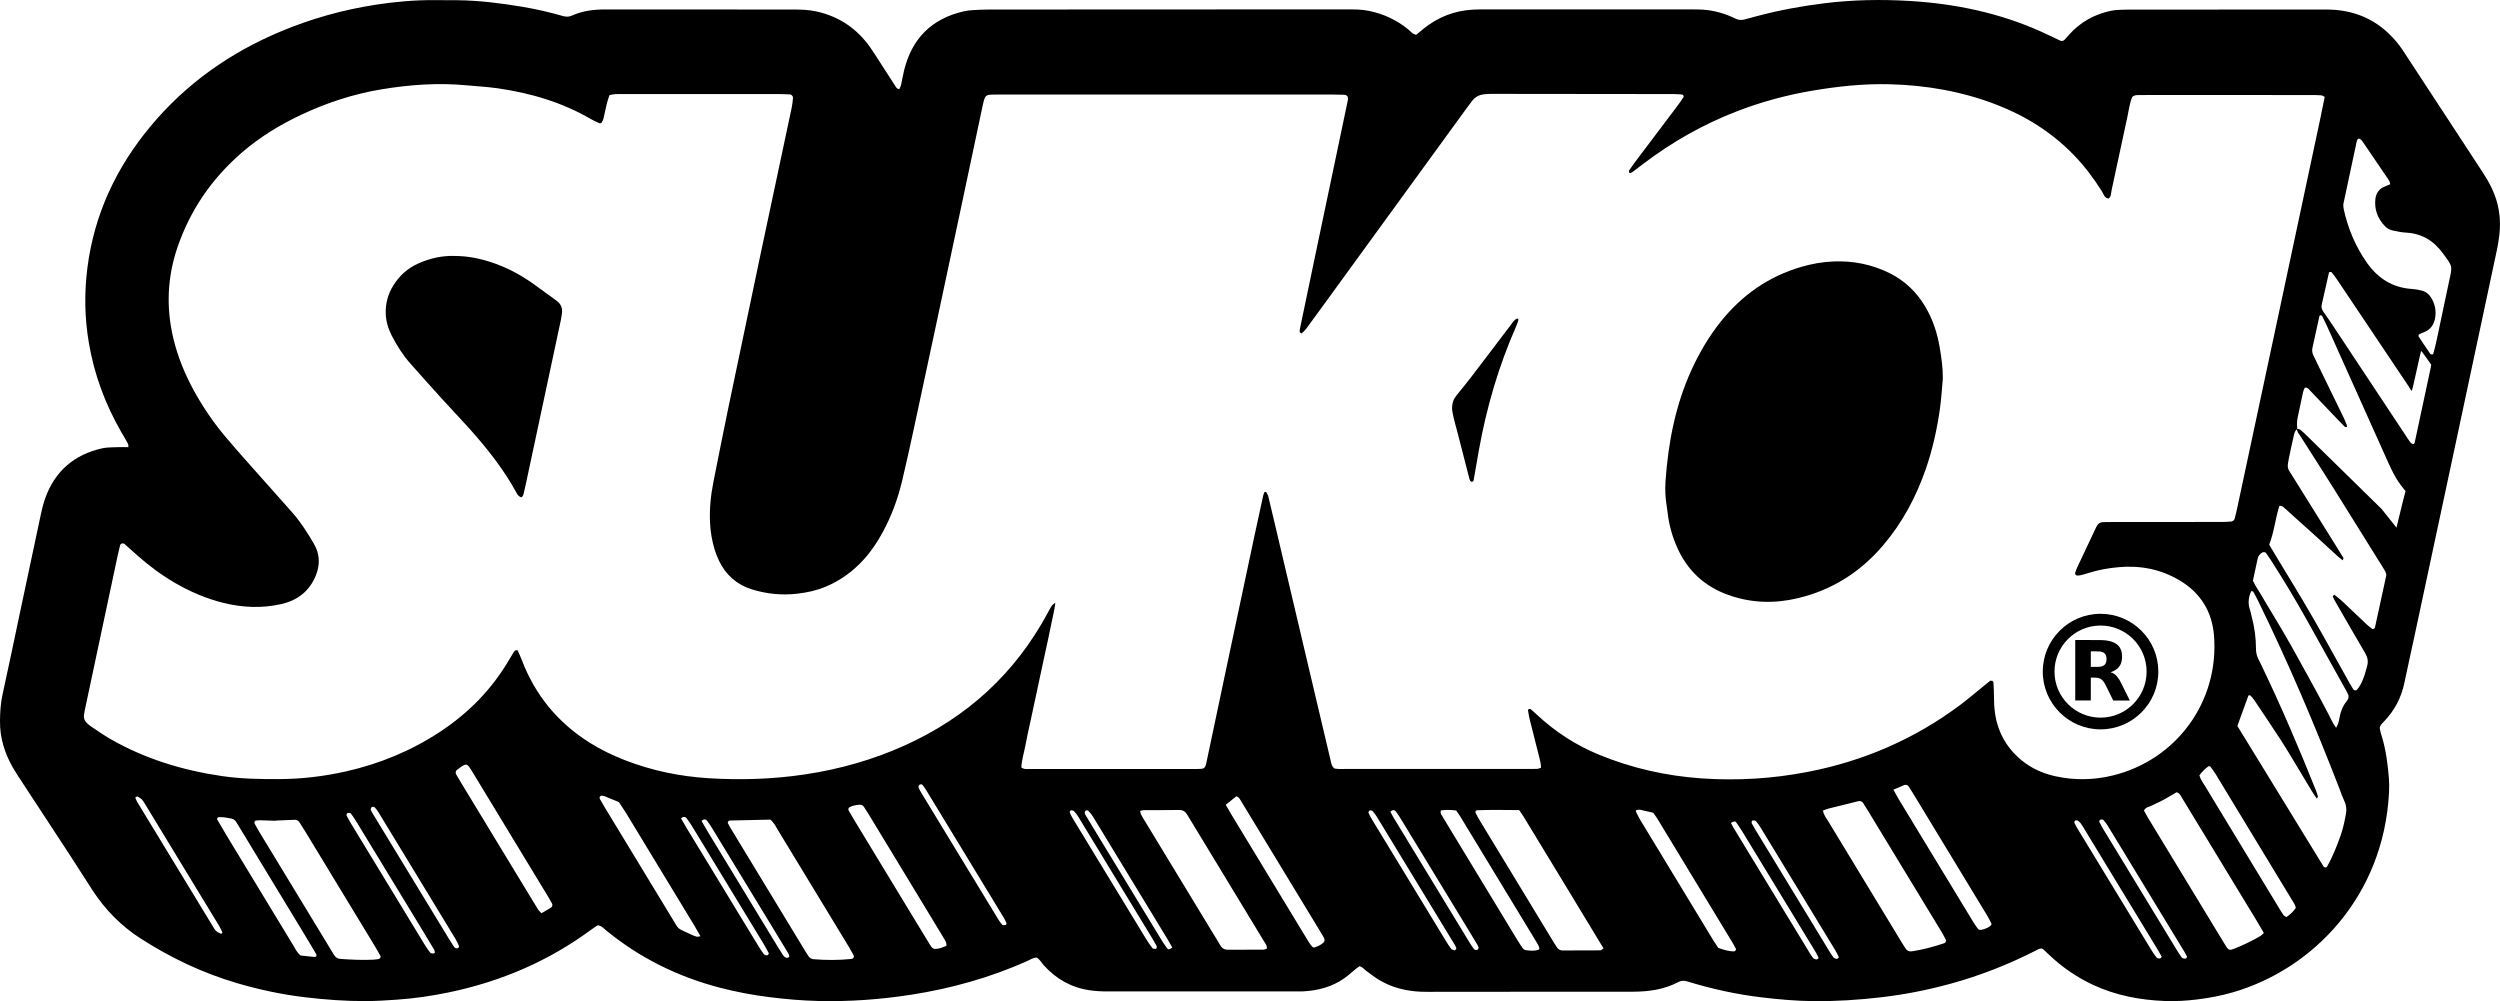
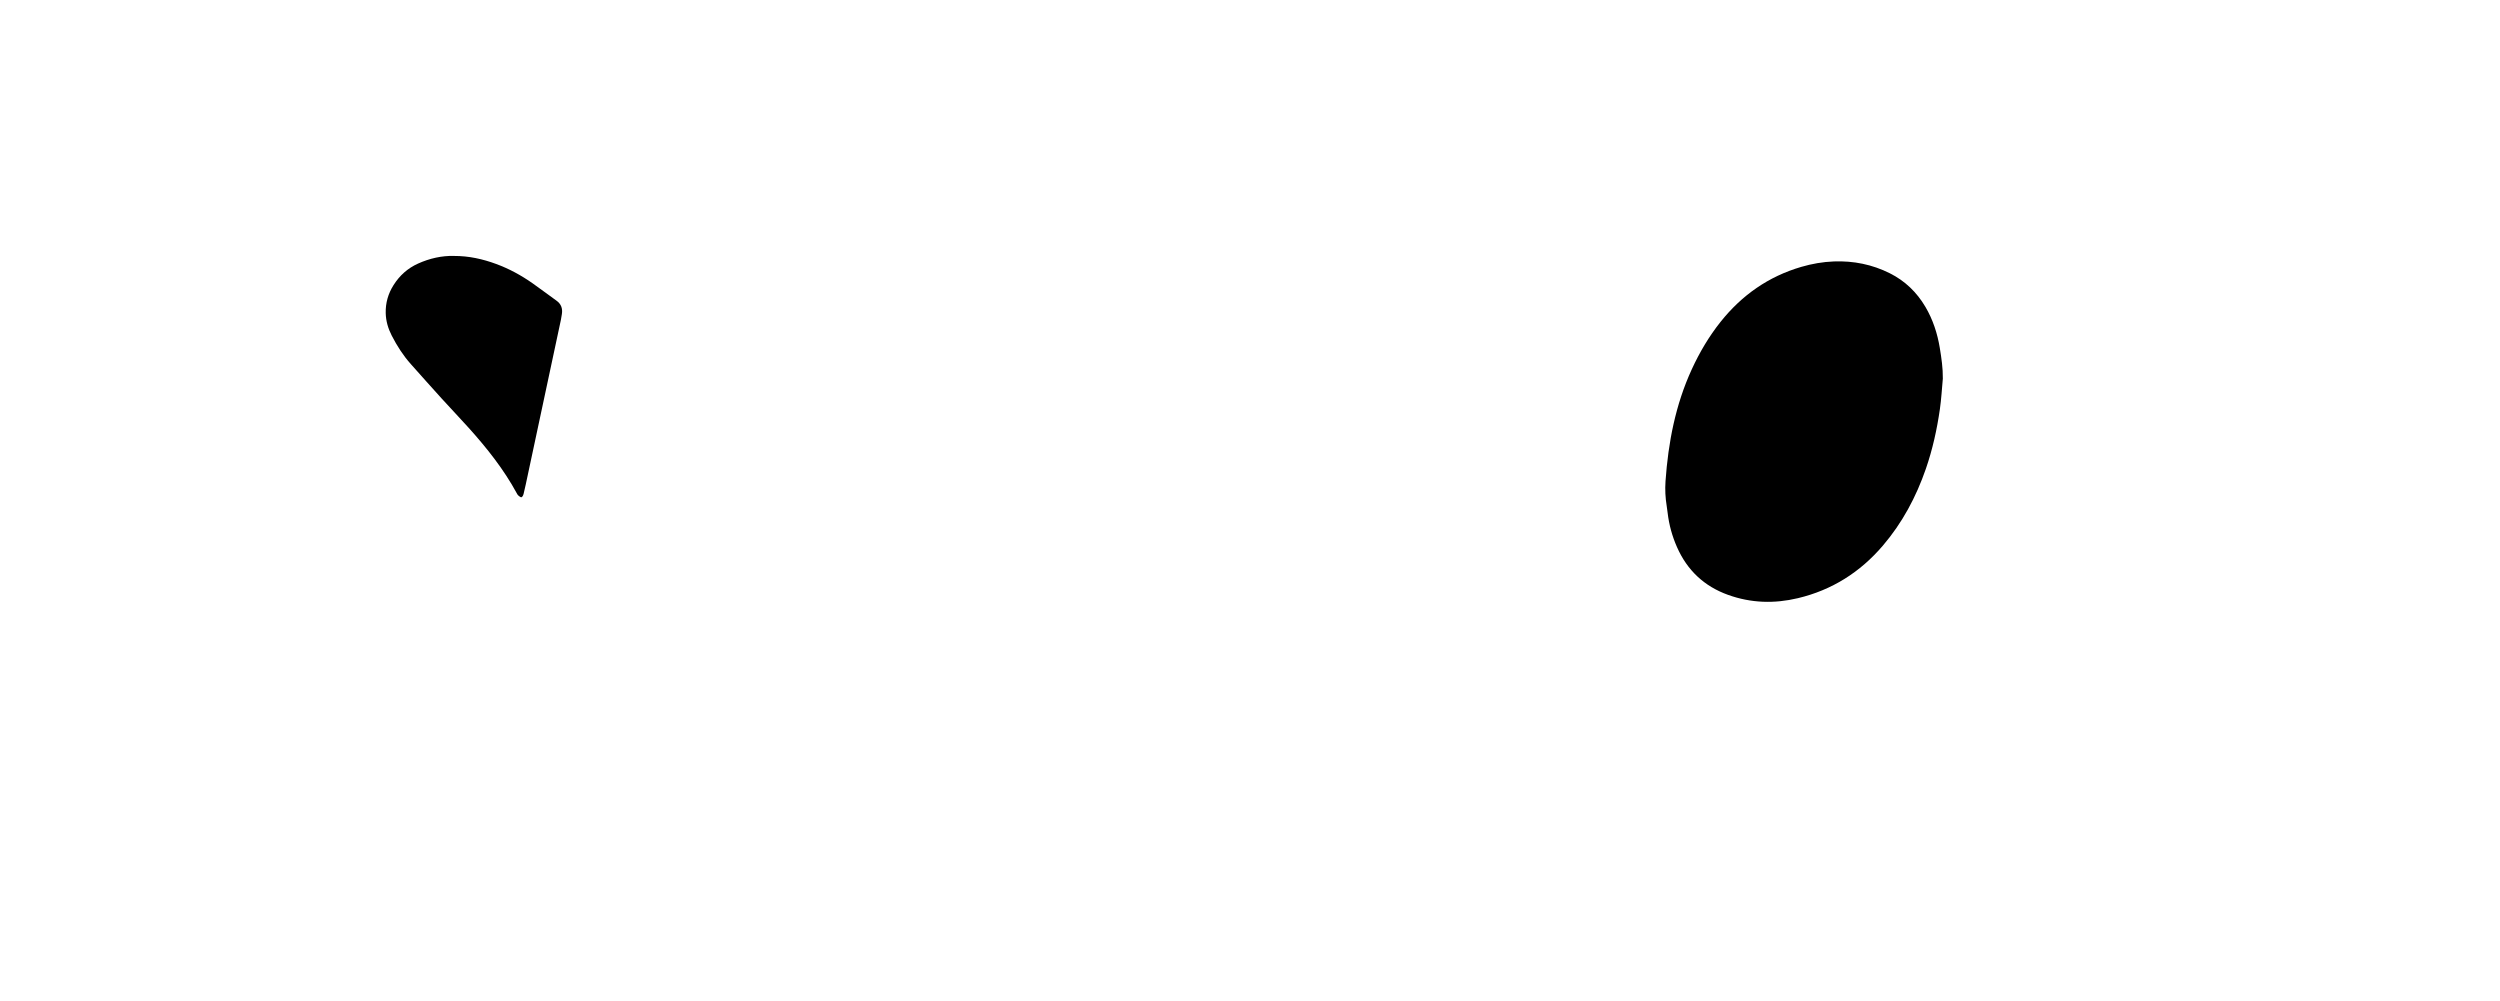
<svg xmlns="http://www.w3.org/2000/svg" viewBox="0 0 4228.51 1693.35" data-sanitized-data-name="Capa 1" data-name="Capa 1" id="Capa_1">
  <defs>
    <style>
      .cls-1 {
        fill: #000;
        stroke-width: 0px;
      }
    </style>
  </defs>
-   <path d="M1010.71,1565.05c-3.31,2.27-7.22,4.78-10.94,7.53-71.97,53.06-152.19,87.39-239.49,105.68-29.38,6.16-58.98,10.52-88.97,12.58-17.3,1.19-34.55,2.34-51.9,2.42-34.72.16-69.22-2.41-103.67-6.51-39.15-4.67-77.49-12.86-115.27-23.99-57.97-17.07-111.9-42.8-162.65-75.4-33.05-21.23-59.88-48.7-81.3-81.5-12.39-18.97-24.39-38.2-36.77-57.18-26.96-41.3-54.07-82.5-81.07-123.77-5.84-8.92-11.84-17.76-17.13-27.01C7.74,1273.74-.2,1247.91,0,1219.82c.11-15.36,1.03-30.51,4.38-45.64,10.06-45.52,19.47-91.19,29.14-136.8,11.74-55.38,23.42-110.78,35.3-166.13,2.09-9.75,4.4-19.55,7.78-28.91,16.51-45.71,49.1-73.48,96.25-84.06,8.35-1.87,17.22-1.53,25.86-1.93,5.93-.27,11.89-.05,18.43-.05-.19-2.16.2-4.22-.58-5.65-3.82-7.02-8-13.85-11.98-20.78-26.77-46.69-45.17-96.51-54.23-149.55-7.22-42.28-7.98-84.78-2.52-127.44,11.6-90.59,48.82-169.68,106.89-239.39,60.09-72.15,134.63-124.61,221-160.68,51.25-21.4,104.34-36.22,159.28-44.75C668.01,2.94,701.11,0,734.51.21c13.33.09,26.67,0,40,.18,36.07.47,71.75,4.91,107.28,10.81,23.69,3.93,47.07,9.19,70.12,15.85,5.39,1.56,10.23,1.67,15.46-.68,17.96-8.08,36.94-10.42,56.54-10.39,105.99.19,211.99.07,317.99.13,13.32,0,26.56.43,39.73,3.41,38.23,8.63,68.23,29.2,90.59,61.11,6.5,9.27,12.43,18.94,18.59,28.46,7.96,12.31,15.88,24.66,23.85,36.96,1.38,2.14,2.72,4.43,6.43,4.73.94-2.16,2.36-4.45,2.93-6.94,1.92-8.44,3.22-17.03,5.32-25.43,13.36-53.56,46.75-86.92,100.74-99.24,5.17-1.18,10.52-1.77,15.81-2.09,9.31-.56,18.65-.95,27.97-.96,201.32-.13,402.65-.2,603.97-.27,12.67,0,25.35.02,37.84,2.58,24.6,5.05,46.68,15.43,66.22,31.28,4.05,3.28,7.15,8.08,13.63,9.08,3.72-3.11,7.72-6.54,11.82-9.86,24.58-19.94,52.62-30.99,84.27-32.63,7.32-.38,14.66-.42,21.99-.42,113.99-.02,227.99,0,341.98.01,5.33,0,10.67.05,16,.1,20.28.19,39.64,4.58,58.14,12.83,1.83.81,3.69,1.56,5.44,2.51,4.96,2.67,10.13,3.03,15.5,1.58,7.07-1.91,14.15-3.79,21.23-5.68,37.4-9.97,75.39-16.93,113.77-21.69,47.77-5.93,95.79-6.79,143.74-3.96,77.07,4.55,151.8,20.04,222.64,51.76,10.94,4.9,21.65,10.31,32.53,15.33,2.57,1.19,5.35.69,7.37-1.36,2.79-2.84,5.27-5.99,7.95-8.95,18.95-20.98,42.46-34.08,69.97-39.98,5.82-1.25,11.89-1.61,17.86-1.87,7.99-.35,15.99-.24,23.99-.25,103.33-.06,206.66-.11,309.99-.16,6.67,0,13.34-.07,20,.15,48.4,1.65,87.08,22.15,116.48,60.4,4.46,5.8,8.33,12.06,12.35,18.19,42.75,65.22,85.54,130.41,128.14,195.72,5.81,8.9,11.33,18.1,15.91,27.68,12.07,25.27,16.17,52.01,12.76,79.81-.97,7.92-2.16,15.85-3.82,23.66-22.85,107.5-45.78,214.97-68.73,322.45-23.92,112.03-47.88,224.06-71.85,336.09-5.29,24.75-10.9,49.43-16.03,74.21-5.28,25.5-16.81,47.58-34.94,66.25-1.85,1.91-3.83,3.79-5.22,6.01-.99,1.59-1.74,3.84-1.48,5.62.58,3.93,1.71,7.79,2.89,11.6,7.33,23.7,10.58,48.12,12.47,72.73.61,7.95.6,16.01.19,23.98-9.09,175.19-128.31,298.48-264.3,337.82-19.85,5.74-40.1,9.57-60.67,12.06-17.93,2.17-35.86,3.27-53.86,2.59-42.34-1.61-83.33-9.37-122.01-27.44-27.43-12.82-52.02-29.73-73.94-50.56-3.38-3.21-6.77-6.41-10.19-9.57-.47-.44-1.17-.63-1.8-.95-4.33-1.05-7.61,1.61-11.09,3.38-45.87,23.34-93.54,42.06-143.16,55.74-38.59,10.64-77.73,18.36-117.53,23.03-38.45,4.51-76.95,7.01-115.67,6.57-28.7-.32-57.19-2.86-85.67-6.21-43.15-5.07-85.37-14.31-126.85-27.06-5.46-1.68-10.1-1.73-15.26.99-24.22,12.78-50.46,16.34-77.42,16.35-109.33.04-218.66.09-327.98.14-10,0-20.01.31-30-.11-25.01-1.05-48.81-6.91-70.48-19.77-7.42-4.4-14.2-9.87-21.23-14.91-3.74-2.69-6.42-6.83-12.07-8.53-1.58,1.11-3.75,2.45-5.71,4.05-6.72,5.44-13.05,11.44-20.12,16.39-20.82,14.56-44.43,20.84-69.54,22.14-3.99.21-8,.1-12,.1-106.66,0-213.32,0-319.99.02-10.01,0-19.93-.55-29.87-2.06-31-4.7-56.36-19.31-77.19-42.43-3.94-4.37-6.49-10.12-12.1-12.81-6.32.46-11.33,4.01-16.73,6.41-62.51,27.71-127.7,45.99-195.22,56.46-52.17,8.09-104.6,11.91-157.36,10.59-27.31-.68-54.53-3-81.67-6.4-28.48-3.57-56.57-8.77-84.34-16.01-71.34-18.59-135.95-50.43-192.99-97.34-4.03-3.32-7.48-7.78-14.14-8.24ZM3885.63,725.67c-4.83,3.47-5.35,9.06-6.55,14.11-2.92,12.3-5.4,24.69-8.01,37.06-.55,2.6-.9,5.25-1.3,7.88-.61,4.07-.11,7.97,2.08,11.53,1.74,2.83,3.58,5.61,5.34,8.44,23.95,38.41,47.89,76.83,71.83,115.25,4.92,7.9,9.88,15.77,14.63,23.77.42.7-.61,2.26-1.17,4.07-3.24-2.65-6.39-5.02-9.29-7.66-11.82-10.75-23.51-21.65-35.35-32.38-17.77-16.09-35.62-32.09-53.46-48.09-2.44-2.19-4.81-4.68-9.12-3.98-6.73,21.3-8.71,44.03-17.11,65.51,3.05,5.18,6.02,10.33,9.09,15.43,20.59,34.22,41.68,68.15,61.68,102.71,22.33,38.6,43.65,77.78,65.44,116.69,1.94,3.47,4.09,6.83,6.22,10.19,1.44,2.27,4.97,2.12,6.65-.28,1.9-2.72,3.95-5.35,5.54-8.24,5.49-10.01,8.31-20.98,11.19-31.94,1.99-7.57.51-14.19-3.45-20.92-16.86-28.7-33.41-57.57-50.04-86.4-1.65-2.86-3.26-5.78-4.49-8.83-.33-.82.71-2.28,1.31-3.33.12-.21,1.31-.11,1.71.21,4.13,3.3,8.41,6.46,12.26,10.07,14.08,13.21,27.98,26.62,42.04,39.86,2.89,2.72,6.08,5.14,9.34,7.41.64.44,2.29-.34,3.35-.82.5-.23.88-1.05,1.01-1.67,6.41-29.24,12.83-58.47,19.07-87.74.38-1.78-.22-4.02-1.02-5.74-1.38-3.01-3.21-5.82-4.97-8.64-28.15-45.21-56.21-90.48-84.51-135.59-18.04-28.76-36.49-57.26-54.68-85.93-2.45-3.85-5.96-7.31-5.7-12.43,1.85.52,4.11.53,5.48,1.64,4.14,3.34,8.04,7,11.84,10.72,41.92,41,125.62,123.15,125.62,123.15l25.32,31.66s1.44-5.9,1.98-8.34c3.16-14.3,13.31-53.59,13.31-53.59,0,0-3.42-3.79-8.16-10.12-10.87-14.52-18.01-31.01-25.35-47.46-32.57-72.99-65.37-145.87-98.13-218.77-2.99-6.65-6.27-13.18-9.49-19.73-.24-.49-1.03-.83-1.63-1-1.62-.43-2.68.22-3.03,1.79-3.85,17.55-7.64,35.11-11.56,52.64-1.07,4.77-.69,9.16,1.63,13.52,2.19,4.11,3.98,8.43,6.03,12.62,15.17,31.14,30.39,62.25,45.51,93.41,2.02,4.17,3.6,8.56,5.29,12.88.19.48-.14,1.66-.41,1.72-1.05.24-2.65.65-3.2.12-3.85-3.68-7.5-7.56-11.18-11.41-16.56-17.35-33.1-34.72-49.69-52.05-1.76-1.84-3.59-3.79-7.13-2.83-.86,2.15-2.19,4.52-2.75,7.06-3.16,14.3-6.1,28.65-9.18,42.97-1.42,6.58-1.47,13.19-.68,19.83ZM2606.46,1298.53c.01-6.21-1.51-11.99-2.96-17.75-5.51-21.96-11.16-43.89-16.62-65.86-1.12-4.5-1.69-9.13-2.4-13.72-.08-.52.49-1.55.93-1.67,1.11-.29,2.75-.71,3.43-.16,3.61,2.93,7.05,6.08,10.45,9.26,31,28.99,66.09,51.78,105.3,67.89,55.29,22.71,113.05,35.81,172.56,39.99,60.74,4.27,121.09.63,181.06-11.04,94.49-18.38,180.46-55.64,257.51-113.32,13.86-10.38,27-21.72,40.47-32.62,3.11-2.51,6.16-5.09,9.3-7.55,2.17-1.69,6.04-.29,6.2,2.23.31,4.63.54,9.27.71,13.91.39,10.65.1,21.38,1.2,31.95,3.6,34.72,18.6,63.6,45.7,85.88,16.81,13.82,36.15,22.37,57.31,27.02,32.49,7.14,65.05,6.47,97.14-1.37,106.31-25.98,179.95-123.66,171.02-236.57-3.19-40.35-22.59-72.05-57.74-93.09-31.95-19.13-66.87-25.94-103.7-22.6-17.23,1.57-34.35,4.49-50.92,9.88-4.43,1.44-8.95,2.64-13.48,3.74-1.91.46-3.96.38-5.94.53-1.43.11-3.71-2.84-3.21-4.19,1.16-3.1,2.08-6.3,3.48-9.29,10.76-22.92,21.66-45.77,32.4-68.7,2.54-5.41,6.49-8.18,12.47-8.2,6.67-.02,13.33-.22,19.99-.22,59.33-.02,118.66,0,177.99-.04,5.98,0,11.99-.18,17.94-.78,2.64-.27,4.98-2.25,5.7-4.98,1.71-6.43,3.22-12.93,4.61-19.44,22.56-105.51,45.1-211.03,67.61-316.55,24.18-113.34,48.33-226.68,72.46-340.03,2.63-12.34,5.03-24.73,7.58-37.26-2.34-1.07-4.05-2.44-5.85-2.56-5.97-.42-11.98-.51-17.97-.51-92.66-.03-185.32-.02-277.98-.01-4.67,0-9.33,0-14,.09-3.34.06-6.67.28-9.73,3.13-4.53,10.66-5.8,22.68-8.35,34.33-8.99,40.98-17.5,82.08-26.5,123.06-1.08,4.92-.47,10.7-5.03,14.51-7.39-.79-8.55-7.66-11.53-12.39-13.88-22.09-29.5-42.79-47.69-61.51-36.84-37.92-80.47-65.44-129.59-84.54-58.41-22.7-119.19-33.33-181.61-34.92-44.11-1.12-87.81,3.54-131.27,10.94-43.49,7.41-85.83,18.87-126.98,34.76-56.95,22.01-109.56,51.76-158.17,88.65-6.37,4.83-12.72,9.69-19.11,14.49-2.2,1.65-5.27,1.62-5.27.06,0-1.17-.22-2.6.34-3.45,2.95-4.43,6.02-8.79,9.22-13.05,24.06-31.94,48.19-63.84,72.24-95.79,3.59-4.77,6.87-9.78,10.24-14.71,1.03-1.51-.45-4.38-2.35-4.51-4.63-.32-9.27-.76-13.9-.77-101.99-.16-203.99-.27-305.98-.34-5.32,0-10.69.05-15.94.76-7.5,1.02-13.97,4.4-18.75,10.45-3.31,4.18-6.49,8.46-9.63,12.77-81.93,112.67-163.85,225.34-245.77,338.01-8.62,11.86-17.21,23.75-25.97,35.51-1.95,2.62-4.51,4.81-6.88,7.1-.39.38-1.53.57-1.86.29-.88-.73-2.06-1.73-2.12-2.69-.13-1.95.25-3.97.66-5.91,8.69-41.73,17.38-83.46,26.13-125.18,12.71-60.62,25.48-121.23,38.21-181.85,5.48-26.07,10.96-52.14,16.4-78.22,1.26-6.06-.92-9.29-6.57-9.55-5.99-.27-11.99-.35-17.99-.35-187.99-.02-375.97-.01-563.96-.01-4,0-8-.05-12,.06-11.07.29-12.72,1.55-15.38,11.58-.51,1.93-1.01,3.87-1.42,5.82-10.91,51.47-21.78,102.95-32.71,154.42-15.08,71.01-30.18,142.02-45.33,213.02-12.79,59.92-25.56,119.85-38.52,179.74-6.48,29.94-12.98,59.89-20.15,89.67-7.2,29.9-17.8,58.62-32.49,85.73-8.93,16.47-19.18,32.02-31.77,45.94-18.13,20.06-39.41,35.76-64.42,46.29-15.5,6.52-31.75,10.06-48.34,11.97-26.18,3-52.02.45-77.07-7.36-25.42-7.93-44-24.49-55.51-48.6-2.86-5.99-5.36-12.22-7.28-18.56-4.45-14.71-7.02-29.78-7.79-45.18-1.17-23.46,1.2-46.6,5.77-69.55,8.44-42.46,16.81-84.93,25.62-127.31,17.76-85.42,35.7-170.81,53.74-256.18,17.63-83.41,35.5-166.77,53.17-250.17,1.1-5.18,1.45-10.53,2.01-15.82.24-2.28-2.46-5.58-4.62-5.69-5.98-.28-11.97-.6-17.96-.61-88.66-.04-177.32-.03-265.98-.02-4,0-8.01-.16-11.99.13-3.22.23-6.39,1.02-9.85,1.61-1.58,4.91-3.26,9.24-4.35,13.72-2.04,8.41-3.61,16.94-5.63,25.36-.61,2.54-1.81,5-3.17,7.25-.53.87-2.53,1.76-3.34,1.41-4.87-2.07-9.78-4.19-14.35-6.86-49.09-28.67-102.38-44.38-158.34-52.41-17.2-2.47-34.48-3.3-51.72-4.96-48.8-4.72-97.27-1.2-145.38,6.85-46.88,7.85-91.8,22.51-134.85,42.77-36.37,17.11-70.43,37.89-100.87,64.25-50.47,43.71-87.12,96.96-108.73,160.21-17.23,50.44-19.32,101.7-7.01,153.63,7.44,31.37,19.56,60.82,35.01,88.98,15.12,27.55,32.77,53.45,52.98,77.45,20.17,23.96,41.18,47.21,61.93,70.68,17.21,19.48,34.71,38.71,51.82,58.28,14.1,16.11,25.51,34.14,36.25,52.61,10.16,17.47,10.36,35.56,2.87,53.8-10.69,26.04-30.66,41.48-57.66,47.73-33.09,7.65-66.12,6.18-98.98-2.02-28.67-7.16-55.51-18.68-81.01-33.44-23.16-13.4-44.49-29.34-64.49-47.09-6.98-6.19-13.89-12.46-20.89-18.63-2.8-2.46-7-1.38-7.84,1.98-1.45,5.81-2.88,11.63-4.13,17.49-18.45,86.64-36.87,173.28-55.28,259.93-.69,3.25-1.28,6.53-1.66,9.83-.65,5.74,1.56,10.47,5.81,14.2,2.5,2.19,5.13,4.28,7.9,6.11,10,6.61,19.82,13.57,30.19,19.55,59.11,34.08,123.13,53.53,190.37,63.26,31.77,4.6,63.73,5.15,95.75,5.01,38.15-.17,75.79-4.61,112.96-12.98,57.11-12.86,110.44-34.86,159.39-67.11,48.66-32.05,88.33-72.74,117.63-123.3,2.34-4.03,4.74-8.04,7.26-11.96.68-1.06,1.79-2.13,2.93-2.54,1.02-.36,3.16-.18,3.44.41,2.53,5.39,4.92,10.85,7.04,16.41,22.63,59.36,61.04,105.74,114.76,139.51,18.67,11.74,38.44,21.28,58.98,29.31,45.71,17.87,93.28,27.72,142.04,30.74,54.63,3.39,109.18,1.69,163.51-6.51,58.37-8.8,114.53-24.68,168.3-48.94,105.64-47.67,186.78-121.85,241.81-224.15,2.21-4.1,4.39-8.23,6.9-12.15.98-1.53,2.82-2.52,5.97-5.2-1.7,15.01-5.37,27.76-7.83,40.68-2.61,13.74-5.75,27.38-8.69,41.05-2.79,13.02-5.64,26.04-8.43,39.06-2.79,13.02-5.54,26.06-8.33,39.08-2.79,13.03-5.61,26.04-8.4,39.07-2.93,13.68-6.18,27.3-8.65,41.06-2.33,13.01-6.51,25.72-7.22,38.61,4.71,3.73,9.55,2.73,14.11,2.73,93.99.06,187.99.05,281.98.02,3.32,0,6.67-.11,9.96-.51,2.86-.35,4.74-2.33,5.6-5,.82-2.52,1.38-5.13,1.93-7.72,11.02-52.13,21.99-104.27,33.03-156.4,15.74-74.28,31.51-148.55,47.32-222.81,4.99-23.45,10.13-46.87,15.26-70.29.42-1.9,1.29-3.72,2.09-5.52.14-.32.98-.52,1.47-.47.63.06,1.56.26,1.79.7,1.22,2.32,2.69,4.62,3.3,7.12,3.8,15.53,7.39,31.1,11.05,46.66,23.22,98.54,46.45,197.07,69.68,295.61,8.1,34.36,16.15,68.73,24.37,103.06,1.2,5.03,1.63,10.58,6.52,14.66,6.92,1.48,14.26.78,21.53.78,101.99.05,203.99.04,305.98.03,5.33,0,10.67.08,15.99-.19,1.85-.09,3.66-1.1,5.99-1.85ZM3784.3,1227.88s143.89,234.63,145.61,237.48c1.52,2.53,4.98,2.47,6.43-.12,9.15-16.3,15.98-33.61,22.28-51.17,4.29-11.96,6.9-24.3,9.2-36.73,1.36-7.33,1.11-14.41-2.19-21.44-3.38-7.21-5.97-14.8-8.84-22.25-41.24-106.82-86.01-212.11-136.28-315.03-2.91-5.96-5.97-11.85-9.19-17.64-.46-.82-2.27-.88-3.46-1.28-5.18,10.65-5.92,21.53-1.95,32.77,1.1,3.12,1.53,6.47,2.4,9.68,4.9,18.09,7.5,36.51,7.45,55.23-.02,6.21,1.32,11.82,4.05,17.25,1.49,2.97,2.92,5.98,4.37,8.97,33.62,69.53,63.84,140.54,92.56,212.21,1.48,3.69,2.72,7.48,3.78,11.31.21.77-.88,1.91-1.8,3.71-2.87-4.26-5.61-7.98-7.99-11.92-9.99-16.52-19.82-33.13-29.81-49.64-7.58-12.53-15.03-25.14-23.02-37.4-14.91-22.86-30.14-45.5-45.33-68.17-1.82-2.72-4.12-5.17-6.46-7.48-.5-.5-3-.12-3.18.37-6.22,16.81-18.62,51.28-18.62,51.28ZM4042.91,311.6c-.46-4.39-2.86-7.51-5.05-10.73-12.36-18.18-24.71-36.36-37.06-54.54-1.5-2.2-2.98-4.42-4.52-6.59-.77-1.08-1.55-2.2-2.52-3.09-.96-.87-2.16-1.5-3.28-2.19-1.02-.63-3.65,1.65-4.09,3.7-7.55,35.14-15.14,70.28-22.52,105.45-.66,3.13-.46,6.66.23,9.81,7.15,32.91,19.89,63.43,39.36,91.05,18.77,26.61,43.69,42.35,76.71,44.32,5.27.31,10.55,1.35,15.69,2.61,7.48,1.84,13.02,6.52,16.84,13.17,6.22,10.82,8.31,22.34,5.78,34.65-2.16,10.52-7.77,18.22-17.83,22.42-3.03,1.27-6.16,2.37-9.03,3.94-.74.4-1.32,2.73-.85,3.44,6.52,10,13.19,19.9,19.99,29.7.52.75,2.32.72,3.54.8.43.03,1.19-.66,1.32-1.14,1.7-6.42,3.54-12.81,4.92-19.3,7.35-34.5,14.45-69.06,21.89-103.54,5.72-26.48,6.45-23.86-10.8-47.44-15.34-20.97-35.77-33.38-62.38-34.66-7.26-.35-14.48-2.05-21.65-3.45-5.34-1.04-10.14-3.65-13.85-7.57-12.06-12.75-17.96-27.98-16.08-45.54,1.05-9.83,6.15-17.49,15.83-21.35,3.06-1.22,6.08-2.54,9.41-3.94ZM3083.38,1370.98c1.02,7.36,5.51,12.51,8.9,18.12,40.62,67.11,81.35,134.16,122.05,201.22,2.76,4.55,5.61,9.04,8.43,13.54,2.28,3.65,5.39,5.77,9.89,5.29.66-.07,1.33-.07,1.99-.18,18.42-2.92,36.36-7.75,54.02-13.67.6-.2,1.26-.65,1.58-1.18.64-1.07,1.79-2.62,1.44-3.36-2.27-4.78-4.68-9.53-7.43-14.05-41.72-68.78-83.5-137.52-125.28-206.26-2.42-3.98-4.87-7.93-7.43-11.82-2.13-3.23-4.95-4.34-8.55-3.45-16.77,4.13-33.55,8.24-50.29,12.48-3.18.81-6.21,2.19-9.31,3.31ZM3829.1,1578.12c-4.73-8.08-8.63-14.99-12.75-21.77-26.21-43.18-52.48-86.33-78.71-129.49-16.22-26.69-32.42-53.4-48.66-80.09-1.68-2.76-3.12-5.85-7.67-6.66-4,2.37-8.52,5.11-13.1,7.73-4.61,2.64-9.22,5.31-13.95,7.71-4.73,2.41-9.78,4.23-14.4,6.83-4.42,2.48-10.49,2.42-13.56,8.55,2.47,4.43,4.88,9.08,7.59,13.55,42.4,69.89,84.84,139.76,127.28,209.64,1.38,2.27,2.75,4.55,4.18,6.79,3.89,6.11,5.94,6.8,13.21,3.9,15.46-6.15,30.45-13.27,44.8-21.71,1.67-.98,2.98-2.55,5.76-4.99ZM2569.44,1370.19c-24.37-.13-47.65-.64-70.94.25-1.88.07-3.69,2.6-2.91,4.07,2.18,4.11,4.26,8.29,6.67,12.27,41.8,68.93,83.65,137.83,125.5,206.73,1.73,2.85,3.54,5.64,5.33,8.45,2.32,3.62,5.62,5.67,9.94,5.67,21.32.01,42.65.03,63.97-.2,1.52-.02,3.02-1.93,5.16-3.38-44.97-74.57-90.1-148.47-135-222.5-2.05-3.38-4.44-6.56-7.71-11.35ZM1302.96,1386.31c-22.5.5-45.75,1-68.99,1.53-1.7.04-3.59,2.98-2.86,4.4,1.22,2.36,2.36,4.78,3.74,7.05,42.47,69.99,84.95,139.96,127.45,209.92,1.73,2.84,3.53,5.64,5.41,8.38,1.99,2.91,4.91,4.55,8.35,4.83,21.27,1.74,42.55,1.75,63.8-.42.64-.07,1.25-.4,1.89-.54,1.58-.35,3.23-3.31,2.47-4.7-2.86-5.25-5.62-10.57-8.72-15.67-39.68-65.45-79.39-130.88-119.19-196.25-3.77-6.19-6.72-13.03-13.34-18.51ZM2142.68,1604.59c.81-5.42-2.62-8.96-4.97-12.84-42.01-69.34-84.08-138.66-126.13-207.98-1.03-1.7-2.17-3.35-3.13-5.1-3.09-5.67-7.27-8.77-14.29-8.64-19.94.37-39.88.11-59.83.21-1.83,0-3.66.81-5.86,1.33.49,2.2.54,4.28,1.4,5.93,2.15,4.11,4.64,8.06,7.05,12.03,38.28,63.06,76.56,126.12,114.85,189.17,4.14,6.82,8.46,13.53,12.42,20.45,2.98,5.2,7.32,7.31,13.11,7.29,19.94-.08,39.88-.05,59.82-.21,1.88-.01,3.74-1.08,5.54-1.64ZM466.56,1387.88c0,.13,0,.27,0,.4-8.65-.3-17.29-.66-25.95-.87-2.62-.06-5.24.29-7.86.49-1.67.13-3.15,3.15-2.27,4.75,2.9,5.23,5.73,10.5,8.83,15.61,31.43,51.8,62.9,103.57,94.36,155.34,10.37,17.07,20.84,34.08,31.09,51.22,2.63,4.4,6.11,6.75,11.19,7.11,18.61,1.3,37.23,2.22,55.89,1.25,2.65-.14,5.29-.55,7.92-.9,2.93-.39,4.88-3.33,3.63-5.59-2.56-4.67-5.11-9.35-7.87-13.9-39.7-65.46-79.44-130.91-119.18-196.35-3.11-5.12-6.34-10.16-9.58-15.2-1.91-2.98-4.64-4.76-8.27-4.63-10.65.37-21.29.83-31.93,1.26ZM4112.18,616.9s-16.83-24.28-17.18-23.34c-1.14,3.1-14.59,67-15.68,67.31-1.06.3-2.68-3.46-7.11-10.08-39.64-59.09-79.22-118.22-118.86-177.31-2.95-4.4-6.16-8.64-9.48-12.76-.59-.74-2.32-.69-3.53-.73-.39-.01-1.06.81-1.18,1.34-4.13,18.12-8.23,36.25-12.29,54.39-.94,4.18.43,7.9,2.75,11.29,4.5,6.59,9.19,13.04,13.6,19.69,41.89,63.19,83.73,126.4,125.59,189.6,2.57,3.88,5.04,7.84,7.85,11.54,1.09,1.43,2.9,2.91,4.56,3.14,2.48.35,2.96-2.24,3.36-4.09,8.95-41.58,17.85-83.17,26.7-124.76.4-1.9.9-5.24.9-5.24ZM3810.58,982.11c4.31,9.6,10.69,18.21,15.94,27.43,5.27,9.26,10.91,18.32,16.39,27.47,5.48,9.15,11,18.27,16.4,27.46,5.4,9.19,10.74,18.42,16,27.69,4.92,8.7,9.7,17.48,14.53,26.22,5.15,9.33,10.31,18.66,15.44,28.01,5.14,9.34,10.31,18.67,15.36,28.05,5.05,9.39,9.85,18.91,15,28.25,5.1,9.25,9.01,19.2,15.63,28.42,3.58-6.01,4.78-11.72,5.83-17.49,1.81-9.97,5.27-19.19,11.75-27.2,2.04-2.52,4.14-5.29,3.39-10.54-.8-1.61-2.15-4.64-3.75-7.53-22.68-40.75-45.3-81.54-68.12-122.21-18.92-33.71-38.84-66.82-59.76-99.34-2.51-3.91-5.2-7.71-7.91-11.48-1.36-1.9-4.91-1.87-7.23-.24-3.38,2.38-5.9,5.34-6.79,9.48-2.66,12.35-5.32,24.71-8.09,37.55ZM2073.26,1361.25c3.66,6.37,6.21,11.02,8.95,15.54,30.03,49.55,60.09,99.08,90.15,148.61,13.82,22.78,27.6,45.57,41.48,68.31,1.71,2.8,3.81,5.41,6.03,7.82.75.81,2.63,1.35,3.66,1,3.13-1.06,6.22-2.38,9.1-4.01,9.51-5.4,9.12-8.56,4.74-15.75-1.73-2.84-3.4-5.72-5.13-8.57-36.63-60.34-73.27-120.68-109.91-181.03-7.95-13.09-15.87-26.2-23.84-39.28-1.72-2.82-3.3-5.84-7.35-7.04-5.38,4.33-11.01,8.86-17.87,14.39ZM3883.09,1535.76c-.59-4.98-3.47-8.68-5.84-12.59-21.06-34.71-42.13-69.41-63.18-104.13-22.08-36.43-44.11-72.88-66.24-109.28-2.75-4.52-5.89-8.81-9.1-13.02-.54-.71-2.8-1.06-3.5-.54-5.88,4.34-11.08,9.39-15.14,15.29,1.88,7.08,6.08,12.36,9.51,18.02,41.73,68.88,83.51,137.73,125.29,206.58,2.42,3.98,4.78,8.02,7.52,11.77,1.06,1.45,3.09,2.18,4.82,3.32,6.29-4.37,11.67-9.17,15.88-15.42ZM915.94,1544.61c5.63-3.3,10.8-6.26,15.89-9.35,2.29-1.39,3.15-4.68,1.94-6.89-1.91-3.5-3.82-7.01-5.89-10.43-42.83-70.61-85.66-141.23-128.53-211.81-9.81-16.16-9.99-16.13-25.24-4.85-.53.39-1.02.85-1.53,1.27-1.99,1.61-2.52,4.68-1.05,7.23,2.65,4.62,5.36,9.21,8.12,13.76,37.31,61.5,74.63,122.99,111.96,184.48,6.22,10.25,12.39,20.53,18.77,30.68,1.33,2.12,3.47,3.73,5.57,5.92ZM1600.93,1599.66c-.36-2.54-.17-4.67-.99-6.3-2.08-4.16-4.54-8.14-6.95-12.13-41.45-68.36-82.91-136.71-124.39-205.05-2.42-3.98-4.95-7.9-7.55-11.77-1.6-2.37-4.14-3.51-6.86-3.3-5.98.45-11.93,1.25-17.33,4.25-1.5.83-2.51,3.53-1.61,5.11,2.63,4.63,5.24,9.28,8,13.84,15.86,26.22,31.76,52.42,47.66,78.61,26.97,44.42,53.93,88.84,80.93,133.24,5.4,8.88,6.9,10.32,17.87,7.69,3.8-.91,7.38-2.74,11.22-4.2ZM3202.58,1335.66c3.67,6.65,6.05,11.36,8.78,15.87,16.88,27.9,33.83,55.75,50.75,83.63,24.86,40.96,49.71,81.93,74.61,122.86,2.76,4.53,5.64,9.04,8.94,13.18.98,1.23,3.74,1.92,5.39,1.55,5.84-1.28,11.52-3.26,16.15-7.27.81-.7,1.43-2.68,1.02-3.53-2.29-4.77-4.73-9.49-7.47-14.02-42.08-69.43-84.21-138.83-126.35-208.22-2.07-3.41-4.25-6.76-6.46-10.08-1.29-1.92-4.69-2.78-7.14-1.76-5.47,2.27-10.9,4.66-18.21,7.79ZM2437.18,1370.71c-1.28,3.31-.16,5.74,1.18,7.97,6.5,10.86,13.11,21.66,19.67,32.48,36.27,59.82,72.54,119.64,108.84,179.44,2.76,4.55,5.63,9.05,8.78,13.32,1.09,1.47,3.11,2.84,4.88,3.11,7.23,1.07,14.55,1.76,21.68-.56.81-.27,1.79-2.31,1.52-3.17-.77-2.51-1.92-4.96-3.29-7.21-43.52-71.79-87.08-143.55-130.67-215.3-2.04-3.36-4.44-6.5-6.75-9.85-9.02-1.39-17.54-1.32-25.85-.23ZM2906.34,1603.36c9.95,3.2,18.11,6.09,26.95,5.71,1.66-.07,3.58-2.87,2.8-4.33-1.89-3.51-3.71-7.05-5.78-10.46-42.36-69.92-84.74-139.83-127.16-209.72-2.04-3.36-4.55-6.44-6.99-9.87-7.24-1.7-14.31-3.47-21.44-4.96-1.85-.39-3.9-.04-5.83.2-1.67.21-2.53,1.45-1.84,2.85,2.31,4.74,4.54,9.54,7.26,14.04,41.32,68.22,82.72,136.4,124.13,204.56,2.41,3.96,5.1,7.74,7.9,11.97ZM508.49,1616.11c7.12.8,15,1.75,22.91,2.5,1.16.11,2.85-.43,3.5-1.28.58-.76.51-2.62-.04-3.55-5.7-9.75-11.52-19.42-17.37-29.08-37.88-62.5-75.72-125.01-113.7-187.44-7.28-11.97-5.82-11.83-21.78-14.41-2.62-.42-5.28-.57-7.93-.76-1.32-.09-2.65.02-3.98.03-1.94,0-3.65,2.49-2.71,4.1,5.71,9.74,11.37,19.51,17.22,29.16,36.83,60.8,73.66,121.6,110.62,182.32,3.75,6.17,6.61,13.07,13.26,18.43ZM1184.76,1583.51c-3.68-6.41-6.84-12.19-10.25-17.82-38.22-63.06-76.45-126.11-114.75-189.12-4.13-6.79-8.7-13.31-13.07-19.95-7.95-3.28-15.91-6.56-23.87-9.83-.61-.25-1.27-.41-1.92-.53-1.91-.35-3.88-1.06-5.61.5-1.81,1.64-1.19,3.59-.27,5.26,2.55,4.66,5.23,9.25,7.98,13.79,37.9,62.47,75.78,124.96,113.77,187.39,12.31,20.24,7.39,15.77,30.36,26.64,3.59,1.7,7.27,3.31,11.07,4.44,1.63.48,3.67-.38,6.56-.77ZM629.03,1364.62c-.68,1.4-2.42,3.3-2.03,4.51,1,3.11,2.82,5.99,4.54,8.82,42.93,70.59,85.89,141.16,128.86,211.72,2.42,3.98,4.9,7.93,7.52,11.78.7,1.03,1.94,1.95,3.12,2.35,1.1.36,2.7.35,3.62-.23.93-.59,2.08-2.41,1.78-3.12-1.78-4.23-3.67-8.48-6.04-12.4-29.37-48.42-58.84-96.78-88.27-145.17-14.2-23.34-28.33-46.71-42.6-70.01-1.7-2.78-3.88-5.32-6.16-7.66-.68-.7-2.43-.37-4.34-.59ZM1702.32,1562.93c0-.37.21-1.1-.03-1.62-1.39-2.99-2.67-6.07-4.37-8.88-43.87-72.21-87.78-144.4-131.72-216.56-1.71-2.82-3.78-5.42-5.74-8.08-1.13-1.53-3.63-1.61-5.31-.35-1.96,1.47-1.94,3.52-1.15,5.34,1.32,3.03,2.94,5.96,4.66,8.79,43.2,71.06,86.41,142.11,129.67,213.14,2.06,3.39,4.32,6.76,7.05,9.58.93.97,3.62.35,5.49.23.47-.03.89-.93,1.46-1.58ZM3109.56,1620.33c.15-.58.61-1.3.41-1.71-1.71-3.58-3.31-7.24-5.36-10.62-14.81-24.47-29.71-48.88-44.58-73.31-27.32-44.89-54.61-89.79-81.98-134.64-2.4-3.94-5.05-7.79-8.09-11.25-.98-1.11-3.56-1.16-5.38-1.08-1.59.07-2.5,3.36-1.55,5.06,2.28,4.06,4.53,8.13,6.95,12.1,41.12,67.63,82.27,135.25,123.43,202.85,2.42,3.97,4.86,7.95,7.71,11.61,1.07,1.37,3.26,2.15,5.07,2.54.97.21,2.24-.98,3.37-1.55ZM735.6,1611.05c-.42-1.56-.54-3.54-1.44-5.05-8.52-14.3-17.14-28.55-25.79-42.77-35.3-58.04-70.61-116.07-105.95-174.07-2.76-4.53-5.66-9.02-8.97-13.16-.87-1.08-3.55-1.12-5.33-.95-1.6.15-2.53,3.41-1.64,5.04,2.24,4.08,4.43,8.19,6.84,12.17,41.84,68.87,83.69,137.73,125.6,206.55,2.75,4.52,5.8,8.92,9.21,12.96.92,1.09,3.65.74,5.56.84.49.02,1.01-.79,1.92-1.55ZM1811.28,1370.34c-.9,1.36-2.3,2.61-2.06,3.26,1.14,3.07,2.5,6.12,4.2,8.93,12.38,20.52,24.86,40.99,37.32,61.46,29.06,47.78,58.11,95.57,87.23,143.32,3.45,5.66,7.18,11.18,11.21,16.44.89,1.16,3.59,1.2,5.47,1.25,1.4.04,2.47-3.51,1.61-5.04-2.62-4.64-5.19-9.3-7.96-13.85-27.32-44.94-54.69-89.86-82.02-134.8-14.19-23.32-28.3-46.69-42.55-69.97-2.06-3.37-4.46-6.62-7.2-9.45-1.13-1.17-3.56-1.1-5.26-1.56ZM2351.69,1372.95c2.15,3.9,4.22,8.03,6.61,11.96,42.54,70.01,85.12,140.01,127.72,209.99,2.07,3.4,4.33,6.69,6.71,9.88.74,1,2.09,1.86,3.29,2.1,1.11.22,2.7-.14,3.53-.87.83-.73,1.55-2.37,1.32-3.38-.43-1.89-1.45-3.7-2.47-5.4-6.16-10.28-12.38-20.54-18.61-30.78-36.7-60.32-73.4-120.63-110.14-180.92-2.76-4.53-5.55-9.12-8.93-13.19-2.35-2.82-5.67-2.81-9.03.6ZM3553.85,1386.08c-1.92.09-3.82,2.61-3.02,4.1,2.18,4.1,4.25,8.26,6.65,12.23,41.85,68.89,83.75,137.76,125.66,206.61,2.08,3.41,4.28,6.75,6.62,9.98.72.99,2.01,1.78,3.2,2.15,1.19.37,2.61.26,3.89.08,1.87-.25,2.69-2.67,1.64-4.6-1.27-2.34-2.52-4.69-3.9-6.97-43.25-71.16-86.5-142.32-129.82-213.44-2.05-3.36-4.59-6.46-7.19-9.43-.66-.76-2.45-.52-3.73-.74ZM2317.81,1370.72c-.56-.08-1.46.16-1.74.57-.67,1.01-1.78,2.51-1.45,3.27,1.56,3.63,3.35,7.21,5.41,10.59,41.88,68.91,83.79,137.81,125.74,206.68,2.77,4.54,5.65,9.05,8.91,13.23,1.04,1.33,3.45,1.64,5.28,2.25.5.17,1.5-.1,1.77-.5.69-1.01,1.79-2.46,1.49-3.3-.88-2.47-2.24-4.8-3.62-7.06-43.62-71.75-87.26-143.49-130.96-215.2-2.06-3.38-4.57-6.51-7.15-9.51-.7-.81-2.42-.84-3.7-1.02ZM2927.69,1391.84c1.55,2.91,2.97,5.91,4.68,8.73,42.9,70.56,85.83,141.1,128.77,211.63,1.73,2.84,3.44,5.76,5.64,8.2,1.2,1.33,3.36,2.06,5.21,2.42,1.01.2,2.36-.83,3.39-1.55.38-.26.57-1.35.34-1.83-1.42-2.97-2.82-5.98-4.52-8.79-12.76-21.08-25.6-42.11-38.41-63.16-28.73-47.22-57.43-94.45-86.21-141.64-3.11-5.09-6.57-9.97-9.97-14.88-1.56-2.25-3.65-2.07-8.93.87ZM1982.87,1602.8c-2.58-4.56-5.07-9.24-7.82-13.77-24.56-40.44-49.17-80.84-73.75-121.26-17.66-29.03-35.25-58.11-53-87.08-2.04-3.33-4.84-6.21-7.42-9.19-1.22-1.42-4.48-1.13-5.32.45-.56,1.05-1.11,2.52-.81,3.54.55,1.88,1.64,3.63,2.67,5.34,6.88,11.41,13.79,22.81,20.71,34.19,35.67,58.63,71.34,117.27,107.07,175.87,2.76,4.53,5.88,8.84,8.94,13.18,1.64,2.31,3.99,2.01,8.73-1.27ZM232.15,1347.14c-1.34.44-2.04.48-2.44.85-.41.37-.87,1.21-.71,1.6.99,2.44,1.93,4.94,3.29,7.18,42.09,69.3,84.23,138.58,126.38,207.85,2.07,3.4,3.95,7.07,6.68,9.87,2.18,2.24,5.51,3.37,8.39,4.88.31.16,1.13-.34,1.52-.73.42-.42,1.01-1.25.86-1.59-1.66-3.57-3.21-7.23-5.25-10.59-41.05-67.61-82.14-135.19-123.26-202.75-2.42-3.97-4.7-8.12-7.75-11.56-2.07-2.33-5.38-3.56-7.7-5.01ZM1151.81,1384.08c3.25,5.61,6.44,11.38,9.86,17.01,32.11,52.85,64.26,105.69,96.4,158.52,8.99,14.77,17.96,29.55,27.02,44.28,2.08,3.38,4.35,6.67,6.76,9.82.74.97,2.15,1.66,3.37,1.95,1.15.27,2.74.25,3.62-.38.84-.6,1.71-2.5,1.35-3.21-2.7-5.31-5.55-10.56-8.64-15.65-39.69-65.36-79.42-130.71-119.2-196.02-3.45-5.66-6.99-11.33-11.13-16.47-2.16-2.69-5.76-2.98-9.41.16ZM1186.59,1388.52c3.22,5.6,6.39,11.39,9.81,17.02,39.7,65.36,79.43,130.7,119.17,196.04,2.76,4.54,5.55,9.08,8.51,13.49,1.09,1.62,2.49,3.34,4.17,4.18,2.31,1.16,5,1.47,6.87-1.26-.51-4.09-2.94-7.31-4.99-10.7-7.24-11.94-14.47-23.89-21.73-35.82-34.22-56.24-68.44-112.48-102.71-168.69-3.1-5.09-6.26-10.21-10.01-14.82-2.29-2.82-5.71-2.7-9.11.56ZM3656.4,1618.42c-1.82-3.29-3.61-6.81-5.65-10.17-42.08-69.25-84.18-138.48-126.29-207.71-1.72-2.84-3.44-5.69-5.44-8.34-1.17-1.55-2.85-2.72-4.34-4.03-1.14-1-5.04-.85-5.47.3-.41,1.11-.91,2.63-.47,3.54,1.71,3.58,3.67,7.07,5.73,10.47,41.4,68.11,82.82,136.2,124.29,204.27,2.75,4.52,5.74,8.93,9.07,13.02.98,1.2,3.54,1.44,5.4,1.48.86.02,1.75-1.5,3.17-2.83Z" class="cls-1" />
  <path d="M3286.13,640.26c-1.61,17.23-2.54,34.56-4.99,51.68-4.91,34.33-12.38,68.13-23.72,100.98-16.47,47.69-39.9,91.54-72.79,130.02-38.39,44.91-85.99,75.06-143.7,88.83-39.89,9.52-79.25,8.34-118.01-5.58-40.43-14.52-69.16-41.61-86.46-80.85-8.11-18.4-13.42-37.59-15.78-57.58-.47-3.97-.97-7.94-1.61-11.88-2.25-13.87-3-27.82-2.02-41.84,4.59-65.58,16.83-129.39,44.5-189.54,13.14-28.55,29.02-55.5,48.63-80.11,35.9-45.04,80.9-76.72,136.5-92.99,18.03-5.27,36.44-8.48,55.04-9.2,33.13-1.28,64.99,5.08,94.79,20.03,25.7,12.89,45.61,32.1,60.18,56.85,12.67,21.53,20.27,44.96,24.3,69.4,2.81,17.05,5.34,34.27,5.13,51.78Z" class="cls-1" />
  <path d="M767.64,432.91c25.69-.09,48.94,5.27,71.57,13.58,21.98,8.07,42.41,19.24,61.55,32.65,13.62,9.55,26.82,19.7,40.38,29.33,7.99,5.68,10.67,13.21,9.25,22.57-.5,3.29-.96,6.59-1.66,9.84-19.84,93-39.7,186-59.57,279-1.11,5.2-2.35,10.38-3.58,15.56-.86,3.64-3.02,6.28-4.67,5.55-1.69-.75-3.23-1.99-4.6-3.27-.94-.88-1.57-2.15-2.2-3.31-22.04-40.65-50.59-76.54-81.37-110.76-15.13-16.82-30.8-33.16-46.01-49.92-17.45-19.22-34.67-38.63-51.95-58.01-12.93-14.5-23.28-30.75-32.14-47.98-6.15-11.97-9.91-24.53-10.23-38.2-.4-17.23,4.15-32.89,13.25-47.31,10.2-16.18,23.92-28.5,41.39-36.38,19.68-8.87,40.31-13.48,60.58-12.95Z" class="cls-1" />
-   <path d="M2456.13,693.38c-.46-11.9,2.48-18.45,7.21-24.35,8.33-10.39,16.87-20.63,24.96-31.2,22.25-29.11,44.27-58.39,66.51-87.51,3.17-4.16,5.68-9.11,10.9-11.33.46-.2,1.25-.17,1.63.1.5.36,1.17,1.21,1.04,1.62-1.21,3.77-2.32,7.6-3.92,11.22-29.72,67.35-50.2,137.47-63.13,209.87-3.04,17.02-5.86,34.08-8.94,51.09-.16.86-1.78,2.01-2.74,2.02-1.05.01-2.57-.89-3.08-1.83-.93-1.71-1.34-3.72-1.84-5.64-6.47-25.14-12.9-50.29-19.38-75.43-2.16-8.38-4.6-16.69-6.62-25.1-1.39-5.8-2.27-11.72-2.61-13.52Z" class="cls-1" />
  <g>
-     <path d="M3650.62,1135.9c.03,53.95-43.76,97.76-97.73,97.75-53.96,0-97.76-43.8-97.73-97.75.03-53.98,43.74-97.72,97.77-97.7,53.97.01,97.66,43.74,97.69,97.7ZM3630.78,1135.9c-.02-43.01-34.86-77.85-77.87-77.86-43.02-.02-77.92,34.89-77.91,77.91.02,43,34.87,77.84,77.87,77.87,43.01.02,77.93-34.9,77.91-77.91Z" class="cls-1" />
-     <path d="M3510.07,1184.8v-102.21c.22-.02.43-.06.64-.06,13.94,0,27.89-.04,41.83.04,5.68.03,11.33.6,16.85,2.08,4,1.07,7.75,2.65,11.07,5.17,3.42,2.59,5.76,5.95,7.17,9.98,1.34,3.85,1.73,7.83,1.66,11.88-.06,3.61-.61,7.13-1.91,10.51-1.85,4.78-5.07,8.39-9.36,11.11-2.31,1.47-4.8,2.56-7.4,3.42-.23.08-.47.15-.81.26.21.09.34.16.47.2,4.15,1.14,7.47,3.56,10.27,6.75,2.67,3.05,4.74,6.49,6.54,10.1,5.01,10.02,9.97,20.06,14.95,30.09.11.21.2.44.32.71h-28.01c-.13-.25-.29-.54-.43-.83-4.25-8.61-8.49-17.23-12.75-25.83-1.06-2.15-2.35-4.17-3.82-6.07-2.58-3.34-6.01-5.2-10.15-5.72-3.54-.45-7.1-.12-10.77-.23,0,1.21-.01,2.35-.02,3.49,0,1.18,0,2.37,0,3.55v31.61h-26.34ZM3536.44,1127.99h.91c2.31,0,4.63.02,6.94,0,2.2-.03,4.41-.05,6.6-.17,1.96-.11,3.87-.55,5.68-1.32,2.8-1.19,4.71-3.19,5.61-6.11,1.02-3.31,1.07-6.67.34-10.03-.9-4.17-3.46-6.76-7.59-7.82-1.93-.49-3.89-.78-5.88-.8-4.05-.05-8.1-.03-12.15-.03-.15,0-.31.03-.48.05v26.24Z" class="cls-1" />
-   </g>
+     </g>
</svg>